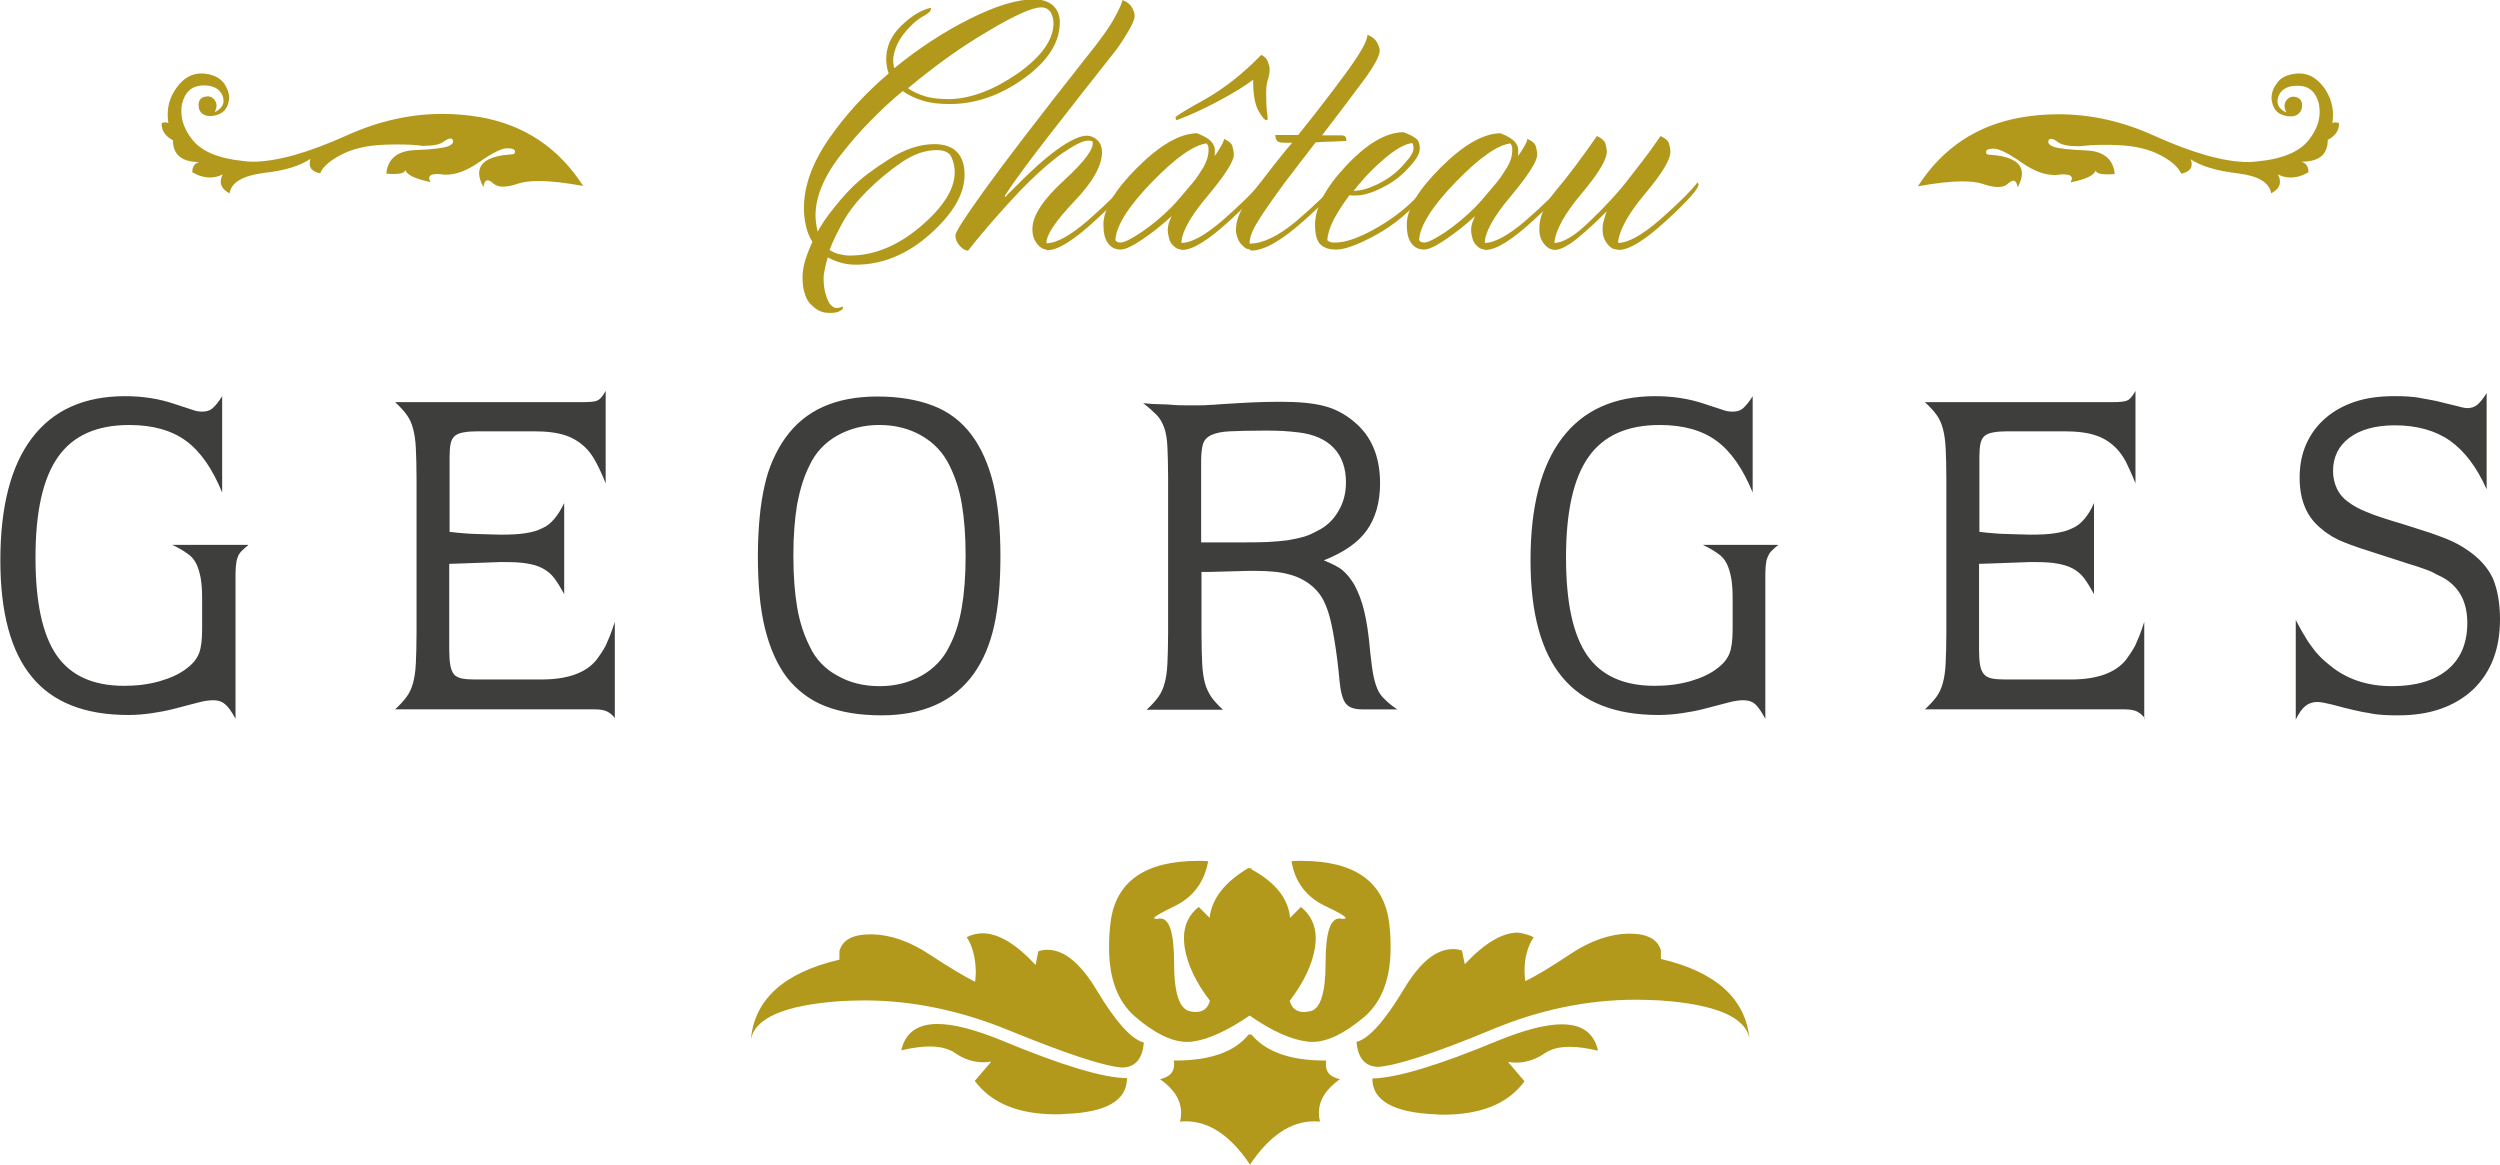
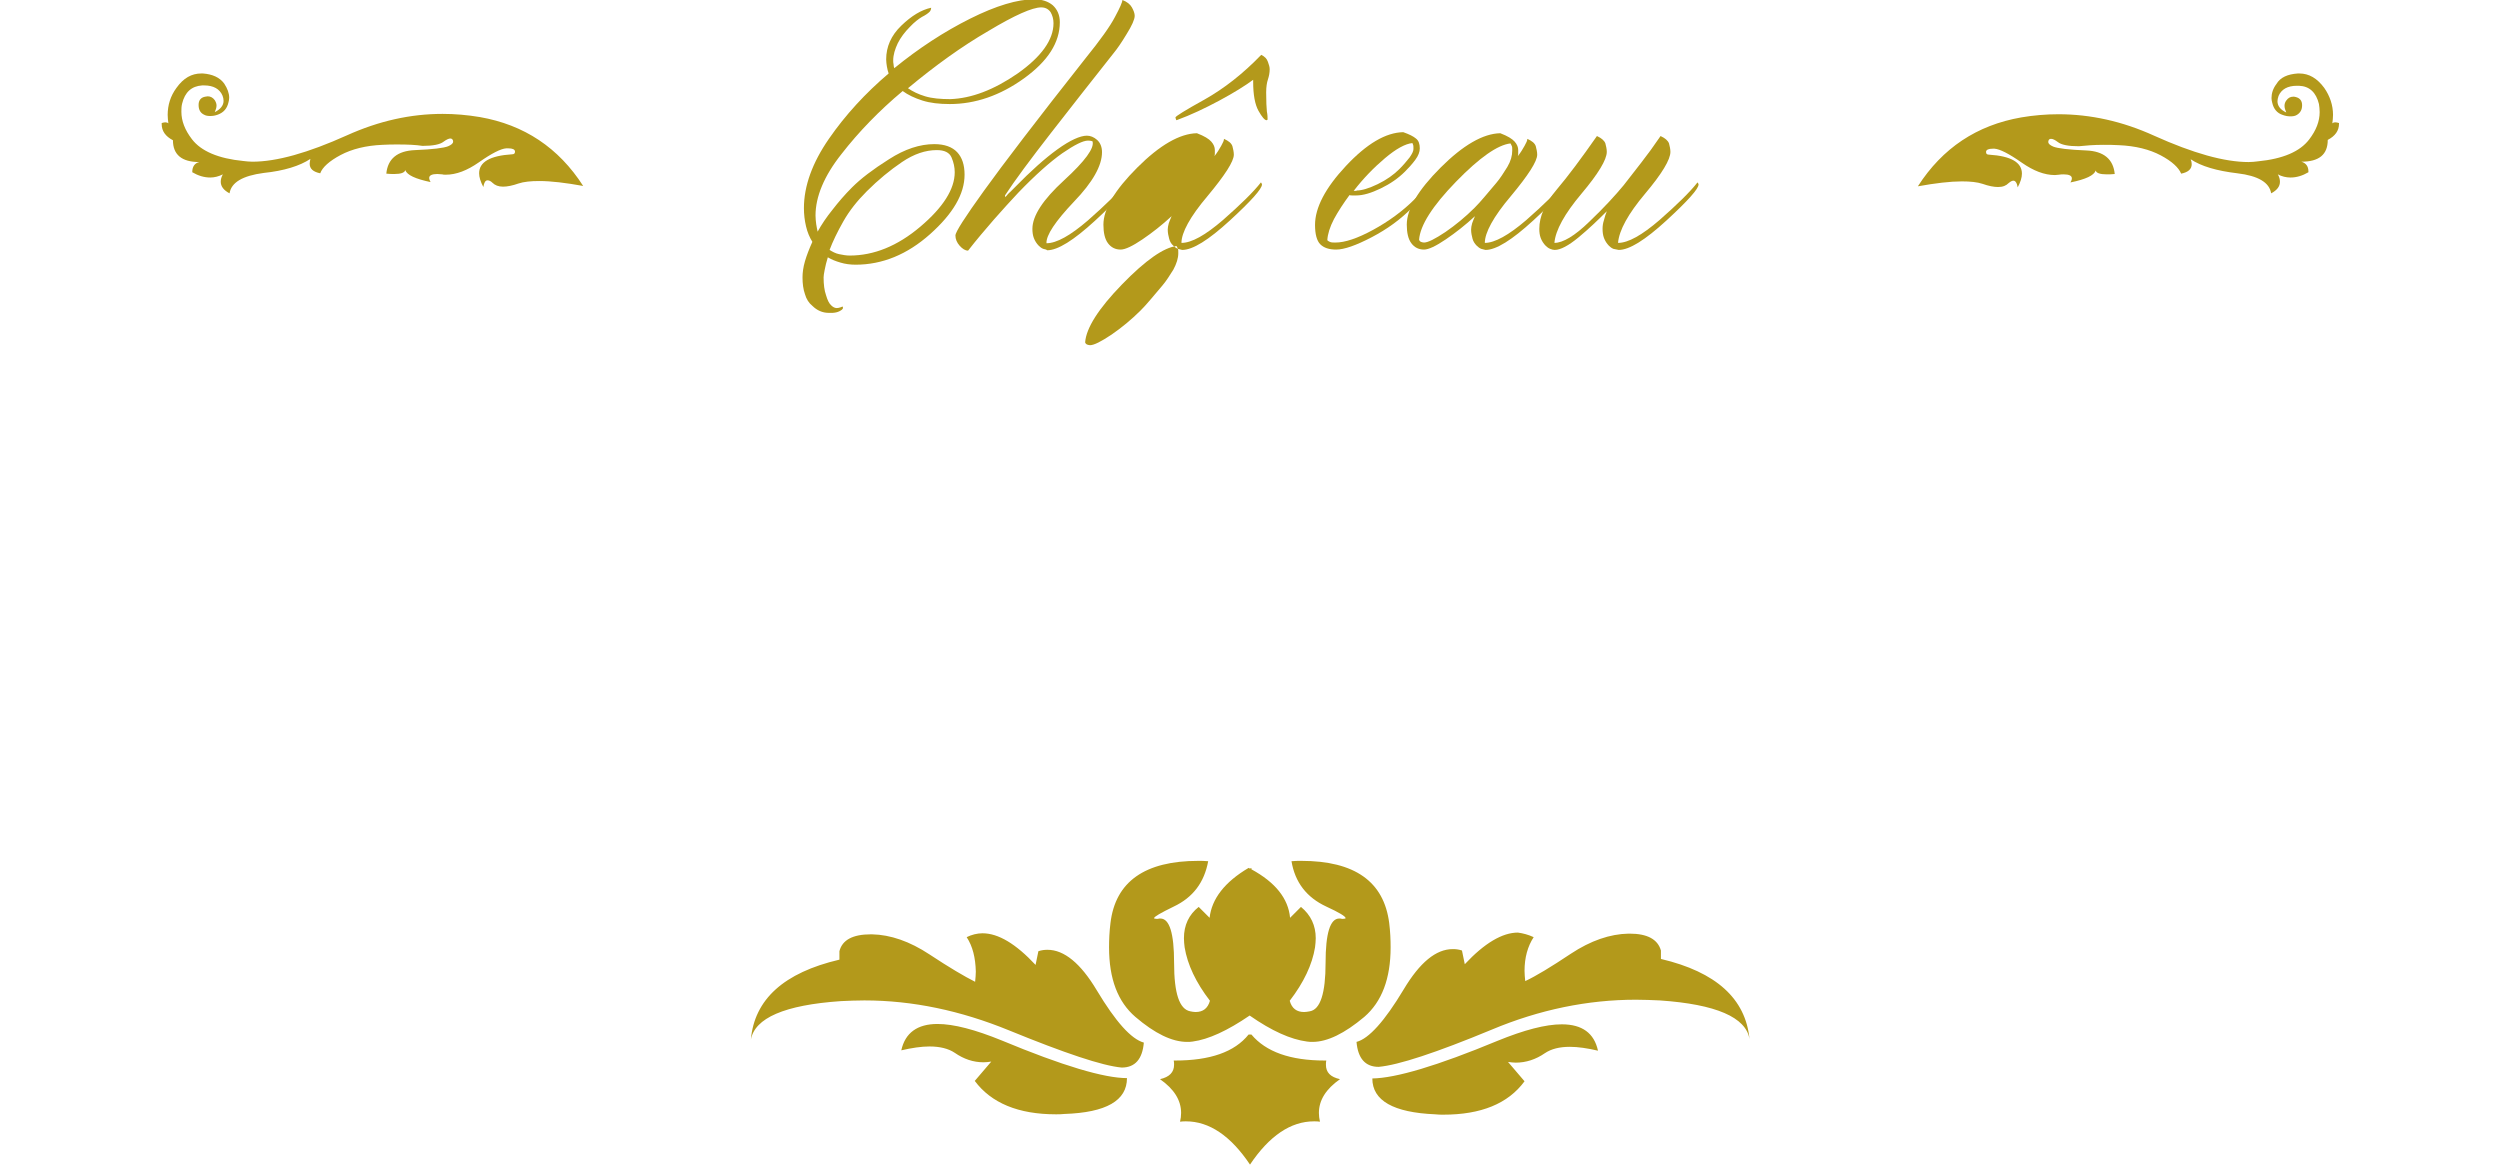
<svg xmlns="http://www.w3.org/2000/svg" viewBox="0 0 711.2 331.3">
  <path d="M653.7 20.9h.4c2.8 0 5.1 1.4 7.1 4.1 1.6 2.3 2.5 4.9 2.5 7.7 0 .8-.1 1.6-.2 2.4.2-.2.5-.3.9-.3.3 0 .6.1 1 .2v.2c0 2-1.1 3.5-3.2 4.6 0 4.2-2.5 6.2-7.5 6.2 1.3.4 2 1.3 2 2.8v.2c-1.7 1-3.4 1.5-5.1 1.5-1.2 0-2.5-.3-3.6-.9.4.7.6 1.4.6 2.1 0 1.3-.8 2.4-2.5 3.3-.5-3.1-3.7-5-9.6-5.7-5.9-.7-10.3-2-13.3-4 .2.5.3.9.3 1.4 0 1.4-1 2.3-3 2.7-.7-1.7-2.6-3.5-5.8-5.2-3.2-1.7-7.2-2.7-11.9-2.9-1.6-.1-3-.1-4.4-.1-2.8 0-5.1.2-7 .4-3 0-5-.4-6-1.2-.8-.6-1.4-.9-1.9-.9-.3 0-.6.1-.7.4-.1.2-.1.3-.1.5 0 .5.5.9 1.4 1.3 1.2.5 4.4.9 9.4 1.1 5 .2 7.7 2.5 8.1 6.7-.9.1-1.6.1-2.3.1-1.9 0-3-.4-3.1-1.1-.5 1.4-2.8 2.5-7.2 3.4.3-.5.4-.8.4-1.2 0-.7-.8-1.1-2.3-1.1-.4 0-.9 0-1.4.1-.3 0-.7.1-1.1.1-3 0-6.1-1.2-9.4-3.5-3.7-2.6-6.3-3.9-7.8-4h-.5c-1.2 0-1.8.3-1.9.8v.2c0 .5.3.7.9.7 6.2.4 9.3 2.2 9.3 5.4 0 1.1-.4 2.4-1.2 3.9-.2-1.3-.7-1.9-1.2-1.9-.4 0-.8.2-1.4.7-.7.7-1.6 1.1-3 1.1-1.2 0-2.7-.3-4.4-.9-1.5-.5-3.5-.7-5.9-.7-3.3 0-7.5.5-12.5 1.4 7-10.9 16.8-17.4 29.4-19.6 3.5-.6 7.1-.9 10.6-.9 9.1 0 18.2 2 27.2 6.1 11.1 5 20 7.5 26.9 7.5.9 0 1.8-.1 2.6-.2 7.2-.7 12-2.8 14.6-6.2 2-2.6 3-5.2 3-7.8 0-.8-.1-1.6-.2-2.3-.8-3.3-2.7-5.1-5.7-5.2h-.6c-2.6 0-4.4 1-5.2 2.9-.2.6-.3 1.1-.3 1.5 0 1.3.8 2.4 2.5 3.2-.3-.7-.5-1.3-.5-1.9 0-.6.2-1.1.5-1.5.5-.7 1.1-1.1 2-1.1.2 0 .4 0 .7.1 1.2.3 1.8 1.1 1.8 2.3v.1c0 1.2-.5 2.1-1.5 2.7-.5.3-1.1.4-1.8.4s-1.4-.1-2.2-.4c-1.6-.5-2.6-1.7-3-3.5-.1-.4-.2-.8-.2-1.3 0-1.3.4-2.7 1.4-4 1.1-1.9 3.2-2.8 6.1-3zM63.8 23.8c.9 1.4 1.4 2.7 1.4 4 0 .5-.1.9-.2 1.3-.4 1.8-1.4 2.9-3 3.5-.8.3-1.5.4-2.2.4-.7 0-1.3-.1-1.8-.4-1-.5-1.5-1.4-1.5-2.7v-.1c0-1.3.7-2.1 1.9-2.3.2 0 .5-.1.7-.1.8 0 1.5.4 2 1.1.3.5.5 1 .5 1.5 0 .6-.2 1.2-.5 1.9 1.6-.8 2.5-1.9 2.5-3.2 0-.5-.1-1-.3-1.5-.8-1.9-2.6-2.9-5.2-2.9h-.6c-3 .2-4.9 1.9-5.7 5.2-.2.8-.2 1.6-.2 2.3 0 2.6 1 5.2 3 7.8 2.6 3.4 7.5 5.5 14.6 6.2.9.1 1.7.2 2.6.2 6.9 0 15.8-2.5 26.9-7.5 9.1-4.1 18.1-6.1 27.2-6.1 3.5 0 7 .3 10.6.9 12.6 2.2 22.4 8.7 29.4 19.6-5-.9-9.1-1.4-12.5-1.4-2.4 0-4.4.2-5.9.7-1.7.6-3.2.9-4.4.9-1.3 0-2.3-.4-3-1.1-.5-.5-1-.7-1.4-.7-.6 0-1 .6-1.2 1.9-.8-1.5-1.2-2.8-1.2-3.9 0-3.2 3.1-5 9.3-5.4.6 0 .9-.2.9-.7V43c-.1-.5-.7-.8-1.9-.8h-.6c-1.5.1-4.1 1.4-7.8 4-3.3 2.3-6.4 3.5-9.4 3.5-.4 0-.7 0-1-.1-.5 0-.9-.1-1.4-.1-1.5 0-2.3.4-2.3 1.1 0 .3.1.7.4 1.2-4.3-.9-6.7-2-7.2-3.4-.2.7-1.2 1.1-3.1 1.1-.7 0-1.4 0-2.3-.1.4-4.2 3.1-6.5 8.2-6.7 5-.2 8.2-.6 9.4-1.1.9-.4 1.4-.8 1.4-1.3 0-.2 0-.3-.1-.5-.2-.3-.4-.4-.7-.4-.4 0-1.1.3-1.9.9-1 .8-3 1.2-6 1.2-1.9-.3-4.3-.4-7-.4-1.4 0-2.9 0-4.4.1-4.7.2-8.7 1.2-11.9 2.9-3.2 1.7-5.2 3.5-5.8 5.2-2-.4-3-1.3-3-2.7 0-.4.1-.9.2-1.4-3 2-7.5 3.4-13.3 4-6 .8-9.2 2.7-9.7 5.8-1.7-.9-2.5-2-2.5-3.3 0-.7.2-1.4.6-2.1-1.2.6-2.4.9-3.6.9-1.7 0-3.4-.5-5.1-1.5v-.1c0-1.5.7-2.5 2-2.8-5 0-7.5-2.1-7.5-6.2-2.1-1.1-3.2-2.6-3.2-4.6V35c.4-.1.7-.2 1-.2.4 0 .7.1.9.3-.1-.8-.2-1.6-.2-2.4 0-2.8.8-5.4 2.5-7.7 2-2.8 4.3-4.1 7.1-4.1h.4c2.7.2 4.8 1.1 6.1 2.9zM275 266.6c1.4-.7 3-1.1 4.5-1.1 4.5 0 9.5 3 15.1 9l.8-3.9c.9-.3 1.7-.4 2.6-.4 4.7 0 9.4 3.8 14 11.5 5.4 9 9.8 13.9 13.4 14.9-.4 4.7-2.5 7.1-6.3 7.1-5.5-.5-16.2-4.1-32.1-10.6-13.7-5.6-27.4-8.5-41.1-8.5-2.2 0-4.5.1-6.7.2-16 1.1-24.5 4.8-25.6 11 1-11.5 9.4-19.1 25.2-22.8v-2.4c.8-3.2 3.8-4.8 8.9-4.8h.4c5.2.1 10.7 2 16.3 5.7 5.6 3.7 10 6.3 13 7.8.1-1 .2-2 .2-2.9-.1-4-.9-7.2-2.6-9.8zm45.6 40.1c0 6.4-5.9 9.8-17.8 10.2-.9.1-1.6.1-2.4.1-10.7 0-18.4-3.2-23.1-9.5l4.7-5.5c-.7.1-1.4.2-2.2.2-2.9 0-5.6-.9-8.2-2.7-1.8-1.2-4.2-1.8-7.2-1.8-2.3 0-5 .4-8 1.1 1.1-5 4.6-7.5 10.3-7.5 4.6 0 10.7 1.6 18.3 4.7 17.3 7.2 29.1 10.7 35.6 10.7zm34.6-59.8l.4.2c.1-.1.3-.1.4-.2v.4c6.8 3.7 10.5 8.3 11 13.8l3.1-3.1c2.8 2.3 4.2 5.3 4.2 8.9 0 .9-.1 1.7-.2 2.6-.8 4.9-3.2 10-7.2 15.2.6 2.2 2 3.2 4.1 3.2.5 0 1-.1 1.6-.2 3-.5 4.5-5.1 4.5-13.8 0-8.4 1.3-12.6 3.9-12.6h.3c.3.1.5.1.7.1.5 0 .8-.1.8-.2 0-.5-1.8-1.6-5.5-3.3-5.6-2.6-8.9-6.9-9.9-12.9.9-.1 1.8-.1 2.8-.1 15.2 0 23.5 5.9 25 17.7.3 2.4.4 4.7.4 6.9 0 8.9-2.5 15.5-7.5 19.8-5.6 4.7-10.5 7.1-14.7 7.1-.5 0-1 0-1.6-.1-4.6-.6-10-3-16.3-7.4-6.3 4.3-11.7 6.8-16.2 7.4-.5.1-1.1.1-1.6.1-4.3 0-9.2-2.4-14.7-7.1-5-4.3-7.5-10.8-7.5-19.8 0-2.2.1-4.5.4-6.9 1.4-11.8 9.8-17.7 25-17.7.9 0 1.8 0 2.8.1-1.1 6-4.3 10.3-9.8 12.9-3.7 1.8-5.6 2.9-5.6 3.3 0 .1.3.2.8.2.2 0 .4 0 .7-.1h.3c2.6 0 3.9 4.2 3.9 12.6 0 8.7 1.5 13.2 4.6 13.8.5.1 1 .2 1.5.2 2.2 0 3.5-1.1 4.1-3.2-4-5.2-6.4-10.3-7.2-15.2-.1-.8-.2-1.7-.2-2.6 0-3.7 1.4-6.7 4.2-8.9l3.1 3.1c.6-5.4 4.3-10.2 11.1-14.2zm0 47.4h.8c4.1 4.9 11 7.4 20.9 7.4h.4c-.1.4-.1.8-.1 1.2 0 2.2 1.3 3.5 4 4.1-4 2.8-6 6-6 9.6 0 .8.1 1.6.3 2.5-.5-.1-1.1-.1-1.7-.1-6.6 0-12.7 4.1-18.2 12.3-5.5-8.2-11.6-12.3-18.2-12.3-.6 0-1.1 0-1.7.1.2-.8.3-1.7.3-2.5 0-3.6-2-6.8-6-9.6 2.7-.6 4-2 4-4.1 0-.4 0-.8-.1-1.2h.4c9.9 0 16.9-2.4 20.9-7.4zm81.1-27.7c-1.7 2.6-2.6 5.8-2.6 9.6 0 .9.1 1.9.2 2.9 3-1.4 7.3-4 13-7.8 5.6-3.7 11.1-5.6 16.4-5.7h.3c5 0 8 1.6 8.9 4.8v2.4c15.7 3.7 24.1 11.3 25.2 22.8-1-6.2-9.5-9.9-25.5-11-2.3-.1-4.6-.2-6.8-.2-13.7 0-27.4 2.8-41 8.5-15.9 6.6-26.6 10.1-32.2 10.6-3.8 0-5.9-2.4-6.3-7.1 3.5-.9 8-5.9 13.4-14.9 4.6-7.7 9.2-11.5 14-11.5.9 0 1.7.1 2.6.4l.8 3.9c5.6-6 10.7-9 15.1-9 1.5.2 3 .6 4.5 1.3zM426 296.1c7.6-3.1 13.7-4.7 18.3-4.7 5.8 0 9.2 2.5 10.3 7.5-3-.7-5.7-1.1-8-1.1-3 0-5.3.6-7.1 1.8-2.6 1.8-5.4 2.7-8.3 2.7-.7 0-1.4-.1-2.2-.2l4.7 5.5c-4.7 6.4-12.4 9.5-23.1 9.5-.7 0-1.5 0-2.3-.1-11.9-.5-17.9-3.9-17.9-10.2 6.7-.1 18.5-3.6 35.6-10.7z" fill="#B3991B" />
-   <path d="M70.6 155.1c-.8.6-1.4 1.2-1.9 1.7s-.9 1.1-1.1 1.8c-.3.7-.4 1.5-.5 2.5-.1 1-.1 2.2-.1 3.7v39.7c-1.1-2.1-2.1-3.5-3-4.2-.8-.7-1.9-1.1-3.3-1.1-1.2 0-2.7.2-4.5.7l-6.9 1.8c-2 .5-4.1.9-6.2 1.2-2.1.3-4.3.5-6.6.5-12.3 0-21.5-3.6-27.4-10.8-6-7.2-9-18.3-9-33.2 0-15.3 3-26.9 9-34.8 6-7.9 14.8-11.9 26.5-11.9 4.9 0 9.6.7 14 2.2l5.2 1.7c.8.3 1.7.5 2.7.5 1.2 0 2.2-.3 2.9-.9.7-.6 1.7-1.7 2.8-3.5v27.4c-2.8-6.8-6.2-11.7-10.3-14.7-4.1-3-9.5-4.5-16.1-4.5-9.3 0-16 3-20.3 9.1-4.3 6.1-6.4 15.6-6.4 28.6 0 12.8 2 22 6 27.8 4 5.8 10.4 8.7 19.2 8.7 3.6 0 6.9-.4 10.1-1.3 3.1-.9 5.8-2.1 7.9-3.8 1.6-1.2 2.7-2.6 3.3-4.1.6-1.5.9-3.8.9-6.9v-8.5c0-2.4-.1-4.3-.4-6-.3-1.6-.7-3-1.3-4.2-.6-1.2-1.5-2.2-2.6-2.9-1.1-.8-2.5-1.6-4.2-2.4h21.6zM175 204.4c-.7-1-1.5-1.6-2.3-2-.8-.4-2-.6-3.5-.6h-56.8c1.4-1.3 2.5-2.5 3.3-3.6.8-1.1 1.4-2.4 1.8-3.9.4-1.5.7-3.3.8-5.6.1-2.2.2-5.2.2-8.8v-43.6c0-3.7-.1-6.6-.2-8.8-.1-2.2-.4-4.1-.8-5.6s-1-2.8-1.8-3.9-1.9-2.3-3.3-3.6h53.2c2.2 0 3.7-.1 4.4-.5.7-.3 1.5-1.2 2.3-2.7v26.3c-1.1-2.8-2.1-4.8-2.8-6.1-.7-1.3-1.5-2.5-2.5-3.6-1.7-1.8-3.7-3.1-6-3.9-2.3-.8-5.4-1.2-9.1-1.2h-15.8c-1.8 0-3.1.1-4.2.3-1.1.2-1.9.5-2.5 1-.6.5-1 1.3-1.2 2.2-.2 1-.3 2.2-.3 3.8v21.3c1.5.2 2.8.3 4 .4 1.2.1 2.3.2 3.4.2s2.2.1 3.3.1c1.1 0 2.4.1 3.8.1 2.8 0 5.1-.1 7-.4 1.9-.3 3.5-.7 4.8-1.4 1.4-.6 2.5-1.5 3.5-2.7 1-1.2 1.9-2.6 2.8-4.5V169c-1-1.8-1.9-3.3-2.8-4.5-.9-1.2-2-2.1-3.3-2.8-1.3-.7-2.7-1.1-4.5-1.4-1.7-.3-3.8-.4-6.2-.4h-1.6l-11 .4-3.3.1v24.5c0 1.7.1 3.2.3 4.3.2 1.1.5 1.9 1 2.6.5.6 1.3 1 2.2 1.2 1 .2 2.2.3 3.8.3H154c7.5 0 12.7-1.9 15.7-5.6.5-.7 1-1.4 1.4-2 .4-.6.8-1.3 1.2-2 .3-.7.7-1.7 1.2-2.8.4-1.1.9-2.4 1.4-4v27.5zm109.6-46.3c0 8-.6 14.7-1.8 20-1.2 5.3-3.1 9.8-5.8 13.6-5.7 7.9-14.5 11.8-26.3 11.8-6.2 0-11.5-.9-15.9-2.6-4.4-1.7-8-4.5-10.9-8.1-2.8-3.7-4.9-8.4-6.3-14.1-1.4-5.7-2-12.6-2-20.5 0-4 .2-7.7.5-11s.8-6.3 1.4-9c.6-2.7 1.4-5.2 2.4-7.4s2.1-4.3 3.5-6.2c5.6-7.9 14.3-11.8 26.2-11.8 6.1 0 11.4.9 15.8 2.6 4.5 1.7 8.1 4.5 10.9 8.2 2.8 3.7 4.9 8.4 6.3 14.1 1.3 5.7 2 12.5 2 20.4zm-9.9 0c0-5.8-.4-10.7-1.1-14.8-.7-4.1-1.9-7.7-3.5-10.9-1.8-3.7-4.5-6.5-8-8.5s-7.5-3-11.9-3c-4.5 0-8.4 1-12 3-3.5 2-6.2 4.8-7.9 8.5-1.6 3.1-2.7 6.8-3.5 10.9-.7 4.1-1.1 9-1.1 14.8s.4 10.7 1.1 14.8c.7 4.1 1.9 7.7 3.5 10.9 1.7 3.7 4.4 6.5 7.9 8.4 3.5 2 7.5 3 12 3s8.4-1 12-3c3.5-2 6.2-4.8 7.9-8.4 1.7-3.2 2.8-6.9 3.5-10.9.7-4.1 1.1-9 1.1-14.8zm112.9 43.7c-2.3 0-3.8-.5-4.7-1.6-.9-1.1-1.5-3.2-1.8-6.2-.4-4.5-.9-8.3-1.4-11.4-.5-3.1-1-5.6-1.6-7.7-.6-2-1.3-3.7-2.1-5-.8-1.3-1.8-2.4-2.9-3.3-1.8-1.5-4-2.6-6.4-3.2-2.4-.7-5.7-1-9.8-1h-1.7l-10.9.3h-2.5V180c0 3.7.1 6.6.2 8.8.1 2.2.4 4.1.8 5.6s1.1 2.8 1.8 3.9c.8 1.1 1.9 2.3 3.3 3.6h-21.7c1.4-1.3 2.5-2.5 3.3-3.6.8-1.1 1.4-2.4 1.8-3.9.4-1.5.7-3.3.8-5.6.1-2.2.2-5.2.2-8.8v-44.4c0-3.5-.1-6.3-.2-8.5s-.4-4-.9-5.4c-.5-1.4-1.2-2.7-2.2-3.7-1-1-2.2-2.1-3.8-3.3 1.9.2 3.6.3 5 .3s2.6.1 3.7.2 2 .1 3 .1h4.7c.7 0 1.4 0 2.3-.1.9 0 1.9-.1 3.2-.2 1.3-.1 2.9-.2 4.9-.3 4.8-.3 9-.4 12.6-.4 5 0 9 .4 12.1 1.2 3.1.8 5.9 2.3 8.3 4.3 5.1 4.1 7.6 10 7.6 17.7 0 5.4-1.3 9.9-3.8 13.4s-6.6 6.3-12.2 8.5c2.4 1 4.3 1.9 5.4 2.9 1.2 1 2.2 2.3 3.2 3.9 1.2 2.2 2.2 4.7 2.9 7.7.7 2.9 1.3 6.8 1.7 11.7.3 2.4.5 4.4.8 6 .3 1.7.7 3.1 1.2 4.3.5 1.2 1.2 2.2 2.2 3.1.9.9 2.1 1.9 3.5 2.8h-9.9zm-4.7-64.6c0-4.1-1.2-7.4-3.5-9.8-2.3-2.4-5.7-3.9-10.1-4.4-1.5-.2-3-.3-4.5-.4-1.5-.1-3.2-.1-5.2-.1-4.1 0-7.3.1-9.7.2-2.4.1-4.1.5-5.4 1.1-1.2.6-2 1.5-2.3 2.6-.3 1.1-.5 2.7-.5 4.7v23.2h11.1c3 0 5.5 0 7.7-.1s4.1-.3 5.8-.5c1.7-.3 3.2-.6 4.6-1 1.4-.4 2.6-1 3.9-1.7 2.5-1.2 4.5-3.1 5.9-5.5 1.5-2.5 2.2-5.2 2.2-8.3zm122.9 17.9c-.8.6-1.4 1.2-1.9 1.7s-.8 1.1-1.1 1.8c-.3.7-.4 1.5-.5 2.5-.1 1-.1 2.2-.1 3.7v39.7c-1.1-2.1-2.1-3.5-2.9-4.2-.8-.7-1.9-1.1-3.3-1.1-1.2 0-2.7.2-4.5.7l-6.9 1.8c-2 .5-4.1.9-6.2 1.2-2.1.3-4.3.5-6.6.5-12.3 0-21.5-3.6-27.4-10.8-6-7.2-9-18.3-9-33.2 0-15.3 3-26.9 9-34.8 6-7.9 14.8-11.9 26.5-11.9 4.9 0 9.6.7 14 2.2l5.2 1.7c.8.3 1.7.5 2.8.5 1.2 0 2.2-.3 2.9-.9.7-.6 1.7-1.7 2.8-3.5v27.4c-2.8-6.8-6.2-11.7-10.3-14.7-4.1-3-9.5-4.5-16.1-4.5-9.3 0-16 3-20.3 9.1-4.3 6.1-6.4 15.6-6.4 28.6 0 12.8 2 22 6 27.8 4 5.8 10.4 8.7 19.2 8.7 3.6 0 6.9-.4 10.1-1.3 3.1-.9 5.8-2.1 7.9-3.8 1.6-1.2 2.7-2.6 3.3-4.1.6-1.5.9-3.8.9-6.9v-8.5c0-2.4-.1-4.3-.4-6-.3-1.6-.7-3-1.3-4.2-.6-1.2-1.5-2.2-2.6-2.9-1.1-.8-2.5-1.6-4.2-2.4h21.4zm104.4 49.3c-.7-1-1.5-1.6-2.3-2-.8-.4-2-.6-3.5-.6h-56.8c1.4-1.3 2.5-2.5 3.3-3.6.8-1.1 1.4-2.4 1.8-3.9.4-1.5.7-3.3.8-5.6.1-2.2.2-5.2.2-8.8v-43.6c0-3.7-.1-6.6-.2-8.8-.1-2.2-.4-4.1-.8-5.6s-1-2.8-1.8-3.9-1.9-2.3-3.3-3.6h53.2c2.2 0 3.6-.1 4.4-.5.7-.3 1.5-1.2 2.3-2.7v26.3c-1.1-2.8-2.1-4.8-2.7-6.1-.7-1.3-1.5-2.5-2.5-3.6-1.7-1.8-3.6-3.1-6-3.9-2.3-.8-5.3-1.2-9.1-1.2h-15.9c-1.7 0-3.1.1-4.2.3-1.1.2-1.9.5-2.5 1-.6.5-1 1.3-1.2 2.2-.2 1-.3 2.2-.3 3.8v21.3c1.5.2 2.8.3 4 .4 1.2.1 2.3.2 3.4.2s2.2.1 3.3.1c1.1 0 2.4.1 3.8.1 2.8 0 5.1-.1 7-.4 1.9-.3 3.5-.7 4.9-1.4 1.4-.6 2.5-1.5 3.5-2.7 1-1.2 1.9-2.6 2.7-4.5V169c-1-1.8-1.9-3.3-2.8-4.5-.9-1.2-2-2.1-3.3-2.8-1.3-.7-2.8-1.1-4.5-1.4-1.7-.3-3.8-.4-6.2-.4h-1.6l-11 .4-3.3.1v24.5c0 1.7.1 3.2.3 4.3.2 1.1.5 1.9 1.1 2.6.5.6 1.3 1 2.2 1.2 1 .2 2.2.3 3.8.3h18.7c7.5 0 12.7-1.9 15.7-5.6.5-.7 1-1.4 1.4-2 .4-.6.8-1.3 1.2-2 .3-.7.7-1.7 1.2-2.8.4-1.1.9-2.4 1.4-4v27.5zm101-28.2c0 8.5-2.6 15.1-7.7 20-5.2 4.8-12.2 7.3-21.1 7.3-1.6 0-3 0-4.3-.1-1.3-.1-2.6-.2-3.9-.5-1.4-.2-2.9-.5-4.6-.9-1.7-.4-3.8-.9-6.3-1.6-1.7-.4-3.1-.7-4.1-.7-1.3 0-2.4.4-3.3 1.1-.9.7-1.9 2-2.8 3.9v-28.3c1 1.8 1.8 3.4 2.6 4.6.7 1.3 1.5 2.4 2.2 3.3.7 1 1.4 1.8 2.2 2.6.7.7 1.6 1.5 2.6 2.3 4.8 4 10.7 6 17.8 6 6.8 0 12.1-1.6 15.8-4.7 3.7-3.1 5.6-7.5 5.6-13.3 0-6.1-2.4-10.5-7.3-13.1-.9-.4-1.7-.8-2.4-1.2-.7-.4-1.6-.7-2.7-1.1-1.1-.4-2.5-.9-4.3-1.4-1.7-.6-4.1-1.3-7.1-2.3-2.7-.9-5-1.6-6.8-2.2-1.8-.6-3.4-1.2-4.6-1.7-1.3-.5-2.4-1.1-3.3-1.6-.9-.6-1.9-1.2-2.8-2-4.3-3.3-6.4-8.2-6.4-14.7 0-3.5.6-6.7 1.9-9.6 1.3-2.9 3.1-5.3 5.4-7.3 2.3-2 5.1-3.6 8.4-4.7 3.3-1.1 7-1.6 11.1-1.6 1.4 0 2.7 0 4 .1 1.3.1 2.6.2 3.9.5 1.3.2 2.7.5 4.3.8 1.5.4 3.3.8 5.3 1.3 1.5.4 2.6.7 3.4.7 1.1 0 2.1-.3 2.9-1 .8-.7 1.7-1.8 2.6-3.3v27.4c-2.8-6.3-6.3-10.9-10.4-13.8-4.1-2.9-9.4-4.4-15.7-4.4-5.5 0-9.8 1.2-12.9 3.5-3.1 2.3-4.7 5.5-4.7 9.5 0 1.8.4 3.5 1.1 5 .7 1.5 1.8 2.8 3.1 3.7 1.4 1.1 3.2 2.1 5.5 3 2.3 1 5.8 2.1 10.5 3.5 3.1 1 5.6 1.8 7.5 2.4 1.9.7 3.4 1.2 4.6 1.7 1.2.5 2.3 1 3.2 1.5.9.5 1.9 1.1 2.9 1.8 3.2 2.2 5.6 4.8 7.1 8 1.3 3.2 2 7 2 11.6z" fill="#3E3E3D" />
  <g fill="#B3991B">
    <path d="M235.7 89c-1.7 0-3.3-.7-4.6-2-1-.8-1.7-1.9-2.1-3.3-.5-1.4-.7-3-.7-4.8 0-1.3.2-2.9.7-4.6.5-1.7 1.2-3.5 2.1-5.5-.8-1.3-1.4-2.7-1.8-4.4-.4-1.7-.6-3.4-.6-5.2 0-6.3 2.4-12.9 7.1-19.7 4.7-6.8 10.4-13 17-18.6-.2-.6-.4-1.3-.5-2-.1-.7-.2-1.3-.2-2 0-3.6 1.4-6.8 4.3-9.6s5.7-4.5 8.5-5.1c0 .3-.1.6-.2.8-.1.2-.2.3-.3.4-.4.4-1.1.9-2.1 1.4-1 .6-2.2 1.5-3.5 2.9-1.4 1.4-2.6 3-3.4 4.6-.8 1.7-1.3 3.3-1.3 4.9 0 .3 0 .7.1 1.1 0 .4.1.8.2 1.1 7-5.7 14.2-10.4 21.6-14.1 7.4-3.7 13.5-5.5 18.2-5.5 2.2 0 4 .6 5.3 1.7 1.3 1.2 2 2.8 2 4.8 0 5.8-3.4 11.1-10.2 16-6.8 4.9-13.9 7.3-21.1 7.3-3 0-5.6-.3-7.8-1s-4.1-1.6-5.6-2.7c-6.7 5.6-12.5 11.6-17.4 17.9-5 6.3-7.4 12.2-7.4 17.5 0 .9.1 1.7.2 2.5s.3 1.5.4 2.1c1.1-2 2.5-4.1 4.2-6.2 1.7-2.2 3.5-4.3 5.6-6.4 2.5-2.5 5.9-5.1 10.5-8 4.5-2.9 8.8-4.3 12.9-4.3 2.9 0 5.1.8 6.5 2.3 1.4 1.5 2.1 3.6 2.1 6.4 0 5.5-3.3 11.1-9.8 16.9-6.5 5.8-13.6 8.7-21.2 8.7-1.5 0-3-.2-4.3-.6-1.4-.4-2.6-.9-3.6-1.5-.4 1.3-.7 2.5-.9 3.6-.2 1-.3 1.7-.3 2.1 0 2 .2 3.7.7 5.1.4 1.4.9 2.4 1.5 2.9.4.4.8.6 1.2.7.4.1 1.1 0 2-.4.1.1.1.2.1.4s-.1.3-.3.5c-.9.7-2 1-3.8.9zm26.1-24.5c6.5-5.5 9.8-10.7 9.8-15.5 0-1.4-.3-2.8-.9-4.2-.6-1.4-2-2.1-4.2-2.1-3.2 0-6.5 1.1-9.9 3.4-3.4 2.3-6.8 5.1-10 8.3-2.8 2.8-5 5.6-6.7 8.6-1.7 3-3 5.7-3.9 8.1.8.5 1.7 1 2.7 1.2 1 .2 2 .4 3 .4 6.9 0 13.6-2.7 20.1-8.2zm27.7-43.6c6.8-4.8 10.2-9.6 10.2-14.3 0-1.2-.3-2.2-.8-3.1-.6-.9-1.5-1.4-2.7-1.4-2.5 0-7.5 2.2-15 6.7-7.6 4.4-15.2 9.9-22.9 16.3 1.3.9 2.9 1.7 4.9 2.3 2 .6 4.4.8 7.1.8 6-.2 12.4-2.6 19.2-7.3zm7.3 49.9c-.5-.2-.9-.5-1.3-.9-.6-.6-1.1-1.4-1.4-2.2-.3-.8-.4-1.7-.4-2.6 0-3.7 3-8.3 9-13.8s8.7-9.2 8.1-11.1c-.6-.2-1.1-.2-1.3-.2-1.4 0-3.8 1.2-7.3 3.6-3.4 2.4-7.6 6.1-12.5 11.2-2.1 2.2-4.4 4.8-6.9 7.6-2.5 2.9-5 5.8-7.4 8.9-.8 0-1.6-.5-2.4-1.4-.8-.9-1.2-1.9-1.2-2.9s2.7-5.2 8.1-12.7c5.4-7.5 15-20.1 28.9-37.7 4.2-5.2 7-9.1 8.4-11.8 1.4-2.6 2.1-4.2 2.1-4.8 1.3.5 2.2 1.2 2.7 2.1.5.9.8 1.7.8 2.4 0 1-.8 2.8-2.3 5.2-1.5 2.5-2.7 4.2-3.6 5.3-6 7.6-12 15.2-17.9 22.8-5.9 7.6-10.3 13.5-13.1 17.8l.1.5c.5-.6.9-1.1 1.4-1.5l1.4-1.4c4.4-4.5 8.4-8.1 12-10.7 3.6-2.6 6.5-3.9 8.4-3.9 1 0 2 .4 2.9 1.2.9.8 1.4 2 1.4 3.5 0 3.8-2.6 8.5-8 14.1-5.3 5.6-7.9 9.5-7.8 11.8 2.9 0 6.8-2.2 11.8-6.5 5-4.4 8.6-7.9 10.8-10.7.1.1.2.2.2.3.1.1.1.2.1.3 0 1.2-3 4.6-9.1 10.2s-10.6 8.4-13.6 8.4c-.2-.2-.6-.3-1.1-.4z" />
-     <path d="M335.1 70.8c-.5-.2-.9-.5-1.3-.9-.6-.5-1-1.2-1.2-2-.2-.8-.4-1.6-.4-2.6 0-.5.1-1.1.3-1.8.2-.6.5-1.3.8-2-2.7 2.5-5.5 4.7-8.3 6.6-2.8 1.9-4.9 2.9-6.2 2.9-1.5 0-2.7-.6-3.6-1.8-.9-1.2-1.3-3-1.3-5.3 0-4.4 3.2-9.8 9.6-16.2 6.4-6.4 12.1-9.7 17-9.8 2.1.8 3.4 1.6 4.1 2.4.7.8 1 1.6 1 2.4v.8c0 .3 0 .6-.1.9.8-1 1.4-2 1.9-2.9.5-.9.8-1.5.8-2 1.3.6 2.1 1.2 2.4 2.1.2.8.4 1.6.4 2.4 0 1.9-2.5 5.8-7.5 11.8-5 5.9-7.4 10.4-7.4 13.3 2.9 0 6.8-2.2 11.8-6.5 5-4.4 8.6-7.9 10.8-10.7.1.1.2.2.2.3.1.1.1.2.1.3 0 1.2-3 4.6-9.1 10.2s-10.6 8.4-13.6 8.4c-.3-.1-.8-.2-1.2-.3zm8.6-29.2c-.1-.2-.2-.5-.4-.8-3.6.4-8.8 4-15.5 10.9-6.7 6.9-10.2 12.4-10.5 16.5.1.3.3.5.5.6.3.1.6.2.9.2 1.1 0 3.1-1 6.1-3 2.9-2 5.7-4.3 8.3-6.9.9-.9 1.8-1.9 2.9-3.2l3.3-3.9c1.1-1.3 2.1-2.9 3.1-4.5.9-1.7 1.4-3.2 1.4-4.7 0-.6 0-1-.1-1.2zM358 31.5c-1-1.8-1.5-4.6-1.5-8.2v-.6c-2.3 1.7-5.5 3.7-9.6 5.9s-8.1 4.1-12.2 5.6c-.1-.1-.2-.2-.2-.4-.1-.2-.1-.3-.1-.4 0-.3 2.7-2 8.3-5.1 5.5-3.1 10.9-7.3 16.1-12.7 1 .5 1.6 1.1 1.9 2 .3.8.5 1.5.5 2.1 0 1-.2 2-.5 2.9-.3.9-.5 2.1-.5 3.7 0 2.6.1 4.4.2 5.4.2 1 .2 1.7.2 2.2 0 .1 0 .2-.1.2-.1.1-.2.1-.2.1-.5 0-1.3-.9-2.3-2.7z" />
-     <path d="M354.8 70.8c-.5-.2-.9-.5-1.4-1-.6-.6-1-1.2-1.3-2-.3-.8-.5-1.6-.5-2.4 0-2.4.9-4.9 2.7-7.6 1.8-2.7 4.4-6.1 7.6-10.2.9-1.1 1.8-2.3 2.7-3.4 1-1.2 1.9-2.4 3-3.6h-2.3c-1 0-1.7-.2-2-.5-.3-.4-.5-.9-.5-1.7h6.5c4.9-6.1 9.4-11.9 13.5-17.5s6.2-9.2 6.2-11c1.3.5 2.2 1.2 2.7 2.1.5.9.8 1.7.8 2.4 0 1.5-1.6 4.5-4.9 8.9-3.3 4.4-7.1 9.5-11.5 15.2h5.3c.8 0 1.3.2 1.4.5.2.3.2.7.2 1.1-1.4.1-2.9.1-4.3.2-1.4 0-2.9.1-4.4.2-1.4 1.7-2.7 3.6-4.2 5.4-1.4 1.9-2.8 3.7-4.2 5.5-3.6 4.9-6.3 8.7-8 11.5-1.7 2.7-2.5 4.9-2.4 6.4 3.8 0 8.3-2.2 13.4-6.5 5.1-4.4 8.8-7.9 11-10.7.1.1.2.2.2.3.1.1.1.2.1.3 0 1.2-3.1 4.6-9.4 10.2-6.3 5.6-11.2 8.4-14.9 8.4-.1-.3-.6-.4-1.1-.5z" />
+     <path d="M335.1 70.8c-.5-.2-.9-.5-1.3-.9-.6-.5-1-1.2-1.2-2-.2-.8-.4-1.6-.4-2.6 0-.5.1-1.1.3-1.8.2-.6.5-1.3.8-2-2.7 2.5-5.5 4.7-8.3 6.6-2.8 1.9-4.9 2.9-6.2 2.9-1.5 0-2.7-.6-3.6-1.8-.9-1.2-1.3-3-1.3-5.3 0-4.4 3.2-9.8 9.6-16.2 6.4-6.4 12.1-9.7 17-9.8 2.1.8 3.4 1.6 4.1 2.4.7.8 1 1.6 1 2.4v.8c0 .3 0 .6-.1.9.8-1 1.4-2 1.9-2.9.5-.9.8-1.5.8-2 1.3.6 2.1 1.2 2.4 2.1.2.8.4 1.6.4 2.4 0 1.9-2.5 5.8-7.5 11.8-5 5.9-7.4 10.4-7.4 13.3 2.9 0 6.8-2.2 11.8-6.5 5-4.4 8.6-7.9 10.8-10.7.1.1.2.2.2.3.1.1.1.2.1.3 0 1.2-3 4.6-9.1 10.2s-10.6 8.4-13.6 8.4c-.3-.1-.8-.2-1.2-.3zc-.1-.2-.2-.5-.4-.8-3.6.4-8.8 4-15.5 10.9-6.7 6.9-10.2 12.4-10.5 16.5.1.3.3.5.5.6.3.1.6.2.9.2 1.1 0 3.1-1 6.1-3 2.9-2 5.7-4.3 8.3-6.9.9-.9 1.8-1.9 2.9-3.2l3.3-3.9c1.1-1.3 2.1-2.9 3.1-4.5.9-1.7 1.4-3.2 1.4-4.7 0-.6 0-1-.1-1.2zM358 31.5c-1-1.8-1.5-4.6-1.5-8.2v-.6c-2.3 1.7-5.5 3.7-9.6 5.9s-8.1 4.1-12.2 5.6c-.1-.1-.2-.2-.2-.4-.1-.2-.1-.3-.1-.4 0-.3 2.7-2 8.3-5.1 5.5-3.1 10.9-7.3 16.1-12.7 1 .5 1.6 1.1 1.9 2 .3.8.5 1.5.5 2.1 0 1-.2 2-.5 2.9-.3.9-.5 2.1-.5 3.7 0 2.6.1 4.4.2 5.4.2 1 .2 1.7.2 2.2 0 .1 0 .2-.1.2-.1.1-.2.1-.2.1-.5 0-1.3-.9-2.3-2.7z" />
    <path d="M390.2 67.5c-4.4 2.3-7.8 3.5-10.1 3.5-2 0-3.5-.5-4.5-1.5s-1.5-2.9-1.5-5.5c0-4.9 2.9-10.5 8.8-16.8 5.9-6.3 11.3-9.5 16.3-9.6 1.7.6 2.9 1.2 3.6 1.8.8.6 1.1 1.6 1.1 2.8 0 1-.4 2.1-1.3 3.3-.9 1.2-1.8 2.2-2.9 3.3-1.9 1.9-4.2 3.5-6.9 4.8-2.7 1.3-5 2-7 2h-1.1c-.3 0-.6 0-.8-.1-1.7 2.3-3.2 4.6-4.4 6.8-1.2 2.3-1.8 4.3-1.9 6 .1.2.3.3.7.5.4.2.9.2 1.6.2 2.7 0 6.3-1.2 10.7-3.6 4.4-2.4 8.4-5.3 11.8-8.7 1-.9 1.8-1.8 2.6-2.7.8-.8 1.4-1.6 2-2.3.1.1.2.2.2.3.1.1.1.2.1.3 0 .4-.5 1.2-1.5 2.4s-2.3 2.6-3.9 4.2c-3.4 3.5-7.3 6.3-11.7 8.6zm-4.3-13.3c1.5 0 3.5-.6 6-1.8 2.5-1.2 4.6-2.7 6.2-4.3 1.2-1.2 2.1-2.3 2.9-3.3.7-1 1.1-1.8 1.1-2.4 0-.5 0-1-.1-1.2-.1-.3-.2-.5-.2-.5-2 .2-4.6 1.6-7.8 4.3-3.2 2.7-6.2 5.8-8.9 9.3h.8z" />
    <path d="M421.4 70.8c-.5-.2-.9-.5-1.3-.9-.5-.5-1-1.2-1.2-2-.2-.8-.4-1.6-.4-2.6 0-.5.1-1.1.3-1.8.2-.6.5-1.3.8-2-2.7 2.5-5.5 4.7-8.3 6.6-2.8 1.9-4.9 2.9-6.2 2.9-1.5 0-2.7-.6-3.6-1.8-.9-1.2-1.3-3-1.3-5.3 0-4.4 3.2-9.8 9.6-16.2 6.4-6.4 12.1-9.7 17-9.8 2.1.8 3.4 1.6 4.1 2.4.7.8 1 1.6 1 2.4v.8c0 .3 0 .6-.1.9.8-1 1.4-2 1.9-2.9.5-.9.8-1.5.8-2 1.3.6 2.1 1.2 2.4 2.1.2.8.4 1.6.4 2.4 0 1.9-2.5 5.8-7.5 11.8-5 5.9-7.4 10.4-7.4 13.3 2.8 0 6.8-2.2 11.8-6.5 5-4.4 8.6-7.9 10.8-10.7.1.1.2.2.2.3.1.1.1.2.1.3 0 1.2-3 4.6-9.1 10.2s-10.6 8.4-13.6 8.4c-.3-.1-.7-.2-1.2-.3zm8.7-29.2c-.1-.2-.2-.5-.4-.8-3.6.4-8.8 4-15.5 10.9-6.7 6.9-10.2 12.4-10.5 16.5.1.3.3.5.5.6.3.1.6.2.9.2 1.1 0 3.1-1 6.1-3 2.9-2 5.7-4.3 8.3-6.9.9-.9 1.8-1.9 2.9-3.2l3.3-3.9c1.1-1.3 2.1-2.9 3.1-4.5 1-1.7 1.4-3.2 1.4-4.7 0-.6 0-1-.1-1.2z" />
    <path d="M459 70.8c-.5-.2-.9-.5-1.3-.9-.6-.6-1.1-1.4-1.4-2.2-.3-.8-.4-1.7-.4-2.6 0-.8.1-1.6.4-2.5.2-.9.5-1.7.8-2.5-2.5 2.5-5.1 5-8 7.4-2.9 2.4-5.2 3.6-6.8 3.6-.4 0-.8-.1-1.3-.3-.5-.2-.9-.5-1.3-.9-.6-.6-1.1-1.4-1.4-2.2-.3-.8-.4-1.7-.4-2.6 0-3.5 1.6-7.2 4.9-11.1 3.3-3.9 7.1-9 11.5-15.3 1.3.6 2.1 1.3 2.4 2.1.2.8.4 1.6.4 2.4 0 2.2-2.4 6.2-7.2 11.9-4.8 5.7-7.4 10.4-7.7 14 2.4 0 5.8-2 9.9-6 4.2-4 7.4-7.5 9.8-10.4 1.5-1.9 3.1-4 4.9-6.3 1.8-2.3 3.7-4.9 5.6-7.7 1.3.6 2.1 1.3 2.4 2.1.2.8.4 1.6.4 2.4 0 2.2-2.4 6.2-7.2 11.9-4.8 5.7-7.4 10.4-7.7 14 2.9 0 6.8-2.2 11.8-6.5 5-4.4 8.6-7.9 10.8-10.7.1.1.2.2.2.3.1.1.1.2.1.3 0 1.2-3 4.6-9.1 10.2s-10.6 8.4-13.6 8.4c-.6-.1-1.1-.2-1.5-.3z" />
  </g>
</svg>